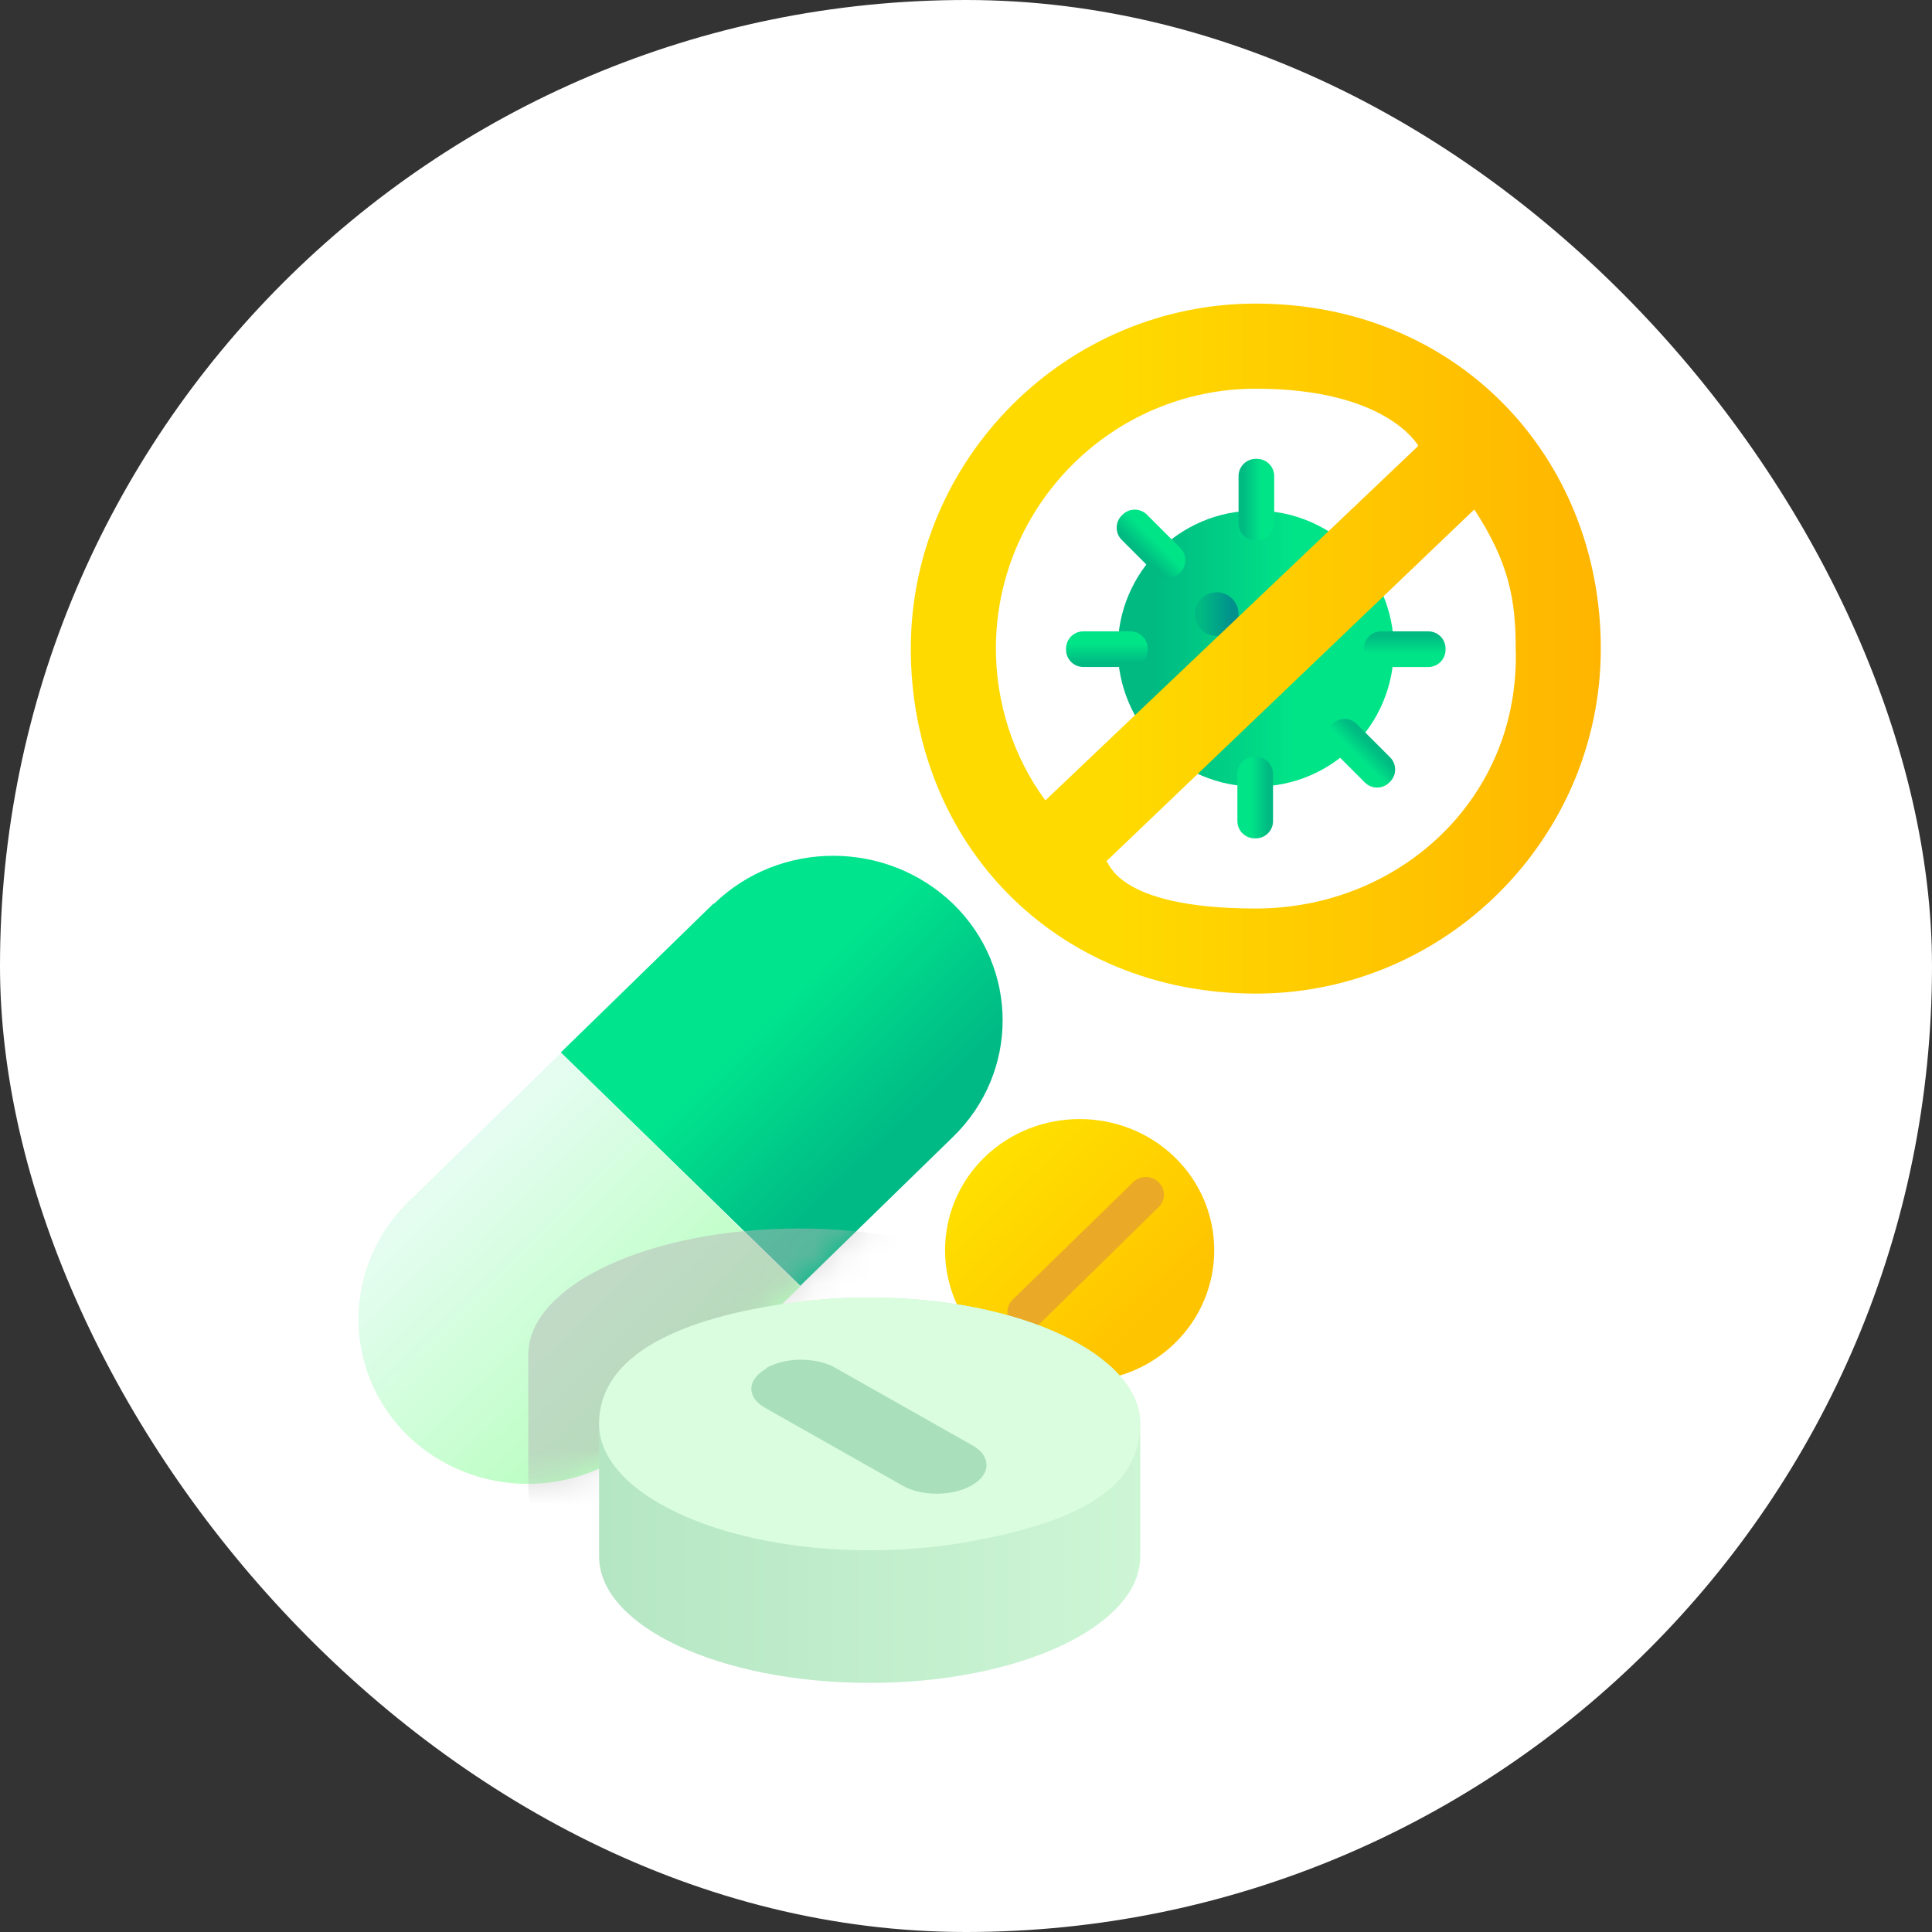
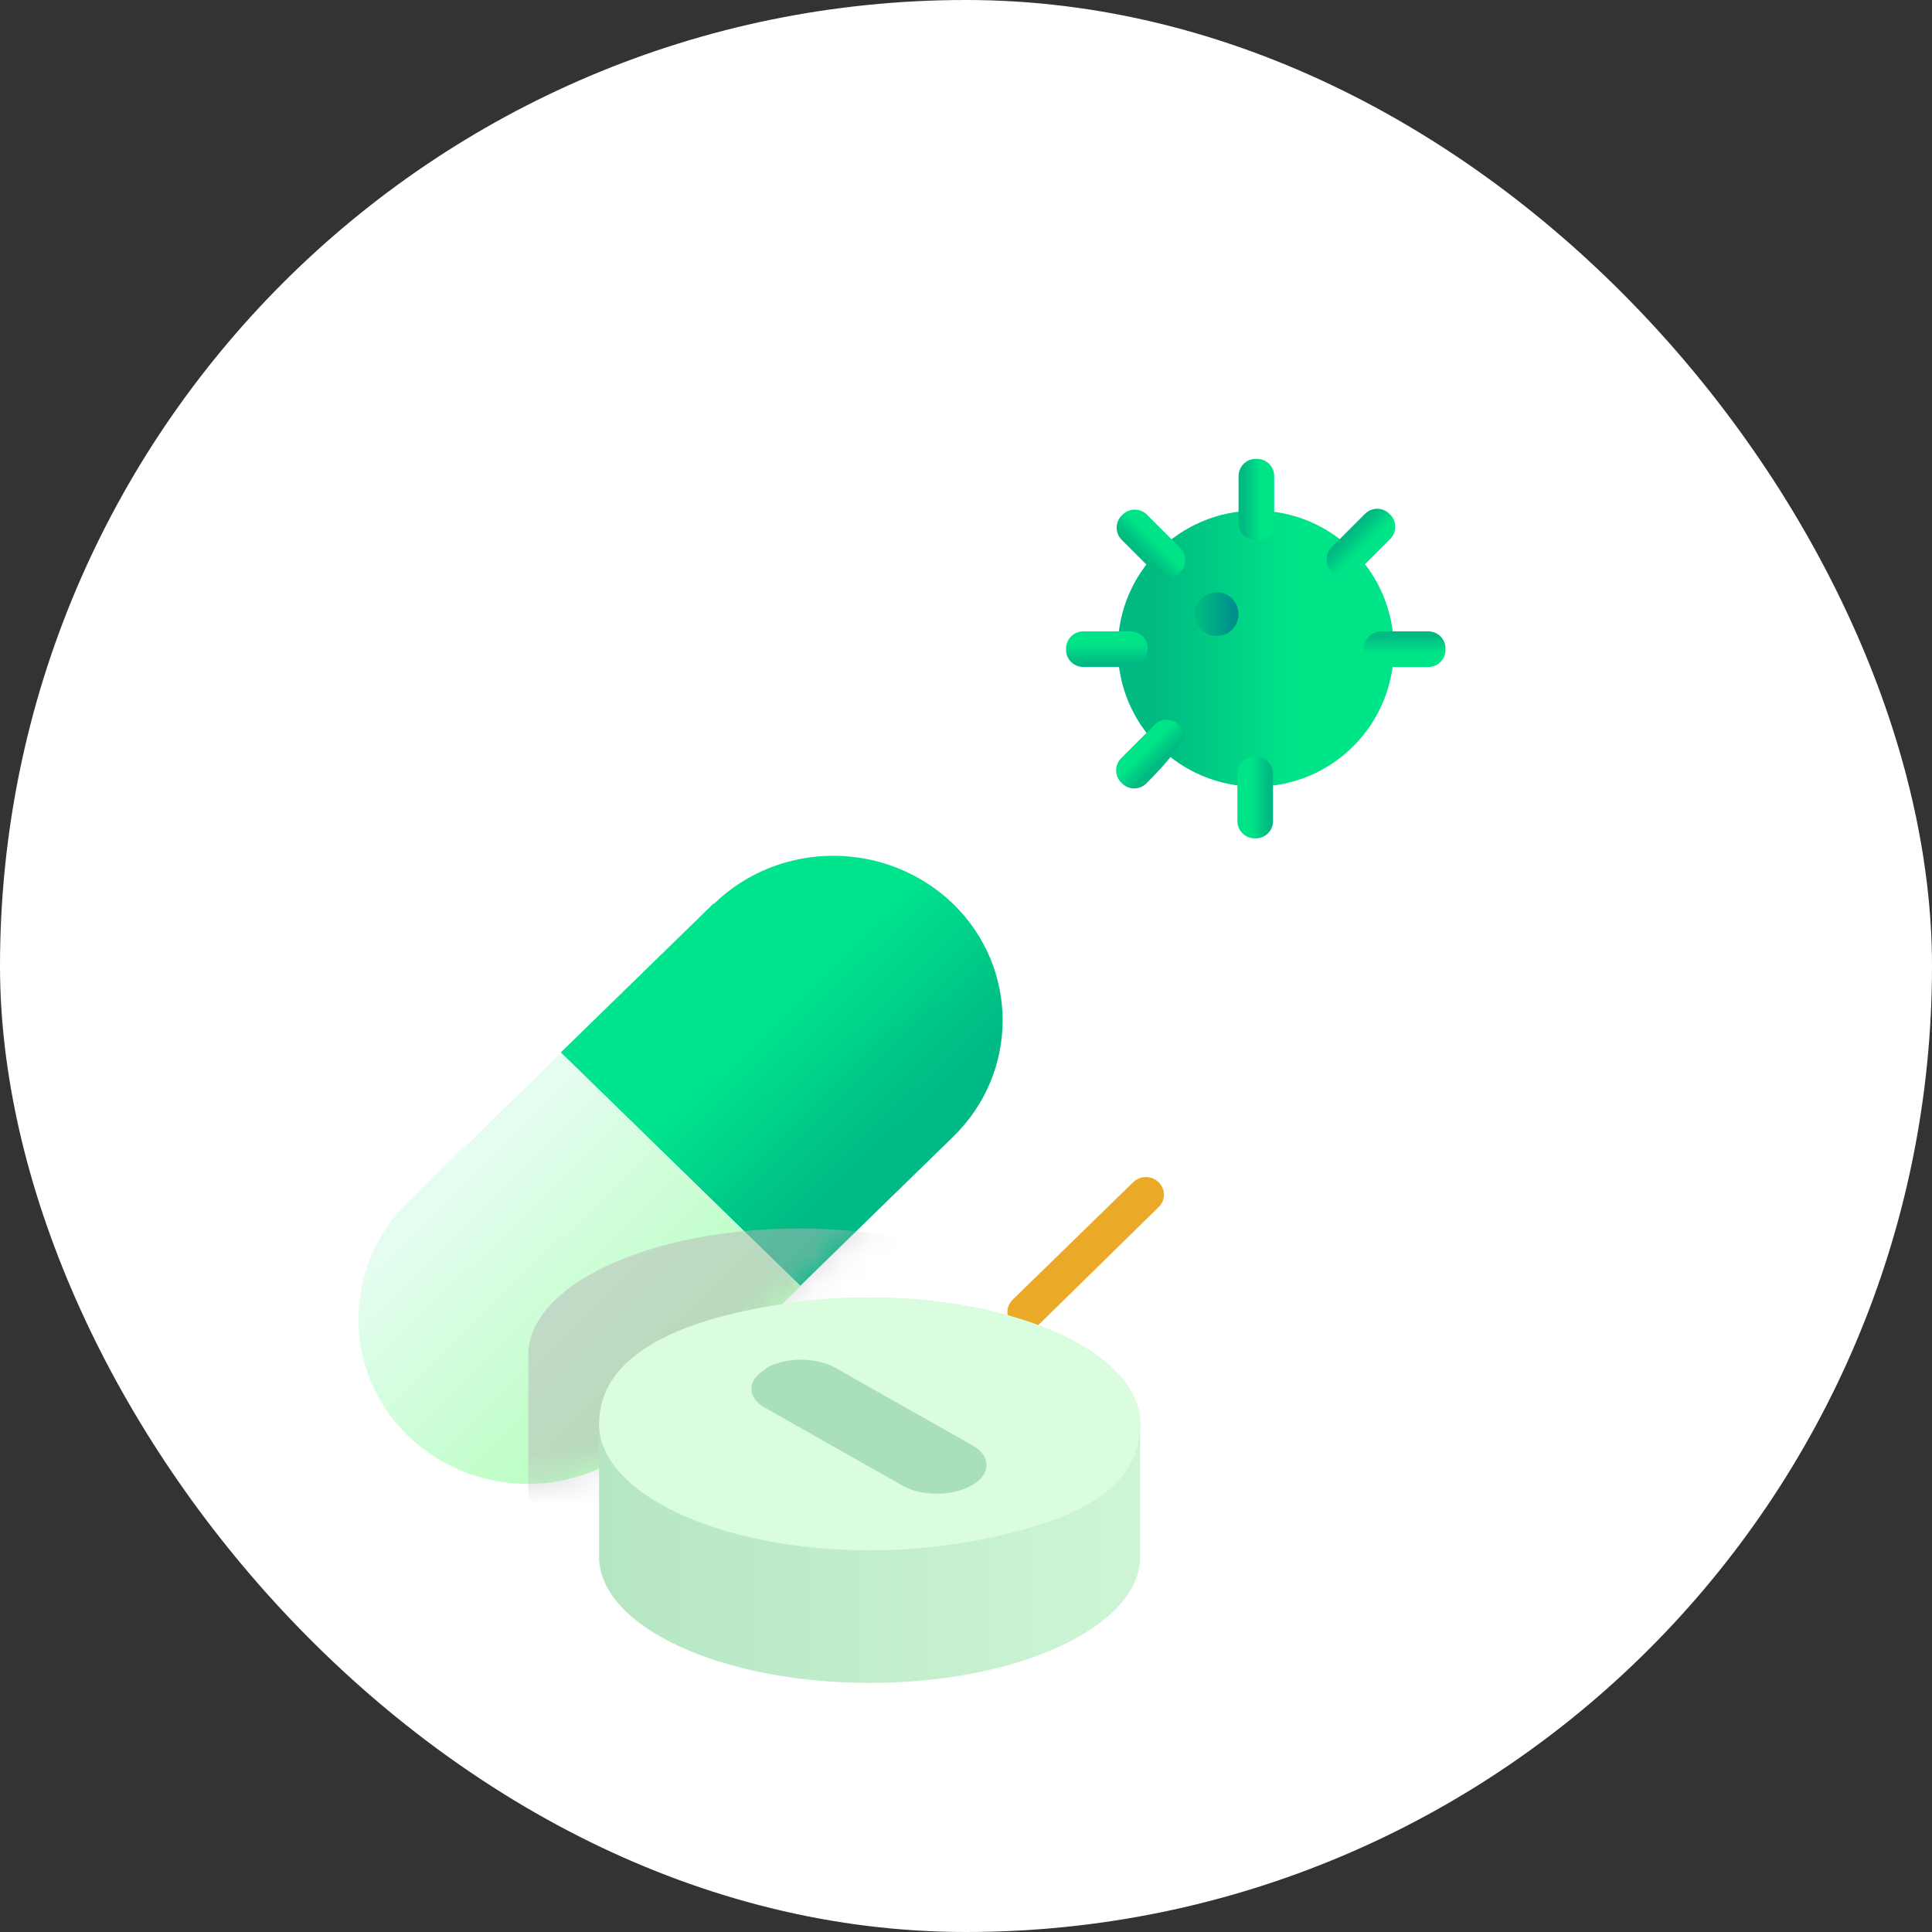
<svg xmlns="http://www.w3.org/2000/svg" width="70" height="70" viewBox="0 0 70 70" fill="none">
  <rect x="0" y="0" width="70" height="70" fill="#333333" stroke="none" />
  <rect width="70" height="70" rx="35" fill="white" />
  <path d="M45.5 28.5C48.261 28.5 50.5 26.261 50.5 23.5C50.5 20.738 48.261 18.5 45.5 18.5C42.739 18.5 40.5 20.738 40.5 23.5C40.5 26.261 42.739 28.5 45.5 28.5Z" fill="url(#paint0_linear_530_544)" />
  <path d="M45.542 16.625H45.5C45.155 16.625 44.875 16.905 44.875 17.25V18.958C44.875 19.303 45.155 19.583 45.5 19.583H45.542C45.887 19.583 46.167 19.303 46.167 18.958V17.25C46.167 16.905 45.887 16.625 45.542 16.625Z" fill="url(#paint1_linear_530_544)" />
  <path d="M40.672 18.648L40.642 18.677C40.398 18.921 40.398 19.317 40.642 19.561L41.85 20.769C42.094 21.013 42.49 21.013 42.734 20.769L42.764 20.739C43.008 20.495 43.008 20.099 42.764 19.855L41.556 18.648C41.311 18.403 40.916 18.403 40.672 18.648Z" fill="url(#paint2_linear_530_544)" />
  <path d="M38.625 23.5V23.541C38.625 23.887 38.905 24.166 39.25 24.166H40.958C41.303 24.166 41.583 23.887 41.583 23.541V23.5C41.583 23.155 41.303 22.875 40.958 22.875H39.25C38.905 22.875 38.625 23.155 38.625 23.5Z" fill="url(#paint3_linear_530_544)" />
-   <path d="M40.623 28.354L40.652 28.383C40.896 28.627 41.292 28.627 41.536 28.383L42.744 27.175C42.988 26.931 42.988 26.535 42.744 26.291L42.715 26.262C42.471 26.018 42.075 26.018 41.831 26.262L40.623 27.47C40.379 27.714 40.379 28.11 40.623 28.354Z" fill="url(#paint4_linear_530_544)" />
+   <path d="M40.623 28.354L40.652 28.383C40.896 28.627 41.292 28.627 41.536 28.383C42.988 26.931 42.988 26.535 42.744 26.291L42.715 26.262C42.471 26.018 42.075 26.018 41.831 26.262L40.623 27.47C40.379 27.714 40.379 28.11 40.623 28.354Z" fill="url(#paint4_linear_530_544)" />
  <path d="M45.458 30.375H45.5C45.845 30.375 46.125 30.095 46.125 29.75V28.041C46.125 27.696 45.845 27.416 45.5 27.416H45.458C45.113 27.416 44.833 27.696 44.833 28.041V29.75C44.833 30.095 45.113 30.375 45.458 30.375Z" fill="url(#paint5_linear_530_544)" />
-   <path d="M50.337 28.352L50.366 28.323C50.61 28.079 50.61 27.683 50.366 27.439L49.158 26.231C48.914 25.987 48.518 25.987 48.274 26.231L48.245 26.26C48.001 26.504 48.001 26.9 48.245 27.144L49.453 28.352C49.697 28.596 50.093 28.596 50.337 28.352Z" fill="url(#paint6_linear_530_544)" />
  <path d="M52.375 23.542V23.5C52.375 23.155 52.095 22.875 51.75 22.875H50.042C49.697 22.875 49.417 23.155 49.417 23.5V23.542C49.417 23.887 49.697 24.167 50.042 24.167H51.75C52.095 24.167 52.375 23.887 52.375 23.542Z" fill="url(#paint7_linear_530_544)" />
  <path d="M50.369 18.646L50.339 18.617C50.095 18.372 49.7 18.372 49.456 18.617L48.248 19.825C48.004 20.069 48.004 20.464 48.248 20.709L48.277 20.738C48.521 20.982 48.917 20.982 49.161 20.738L50.369 19.53C50.613 19.286 50.613 18.89 50.369 18.646Z" fill="url(#paint8_linear_530_544)" />
  <path d="M44.084 23.042C44.521 23.042 44.875 22.687 44.875 22.25C44.875 21.813 44.521 21.458 44.084 21.458C43.646 21.458 43.292 21.813 43.292 22.25C43.292 22.687 43.646 23.042 44.084 23.042Z" fill="url(#paint9_linear_530_544)" />
-   <path d="M45.5 11C38.625 11 33 16.625 33 23.5C33 30.503 38.209 36 45.5 36C52.375 36 58 30.375 58 23.5C58 16.551 52.8 11 45.5 11ZM51.375 16.167L37.875 29C36.708 27.417 36.083 25.458 36.083 23.5C36.083 18.333 40.292 14.083 45.5 14.083C50.292 14.083 51.375 16.167 51.375 16.125V16.167ZM54.917 23.5C55.083 28.917 50.708 32.917 45.5 32.917C40.292 32.917 40.176 31.12 40.083 31.208L53.417 18.458C54.667 20.375 54.917 21.708 54.917 23.5Z" fill="url(#paint10_linear_530_544)" />
-   <path d="M35.666 48.665C37.565 50.516 40.67 50.516 42.569 48.665C44.468 46.813 44.468 43.786 42.569 41.934C40.67 40.083 37.565 40.083 35.666 41.934C33.767 43.786 33.767 46.813 35.666 48.665Z" fill="url(#paint11_linear_530_544)" />
  <path d="M36.693 48.014C36.95 48.264 37.36 48.264 37.617 48.014L41.979 43.736C42.236 43.486 42.236 43.085 41.979 42.835C41.723 42.585 41.312 42.585 41.056 42.835L36.693 47.089C36.436 47.339 36.436 47.739 36.693 47.989V48.014Z" fill="#EAA926" />
  <path d="M25.863 32.752C28.25 30.425 32.125 30.425 34.537 32.752C36.924 35.078 36.924 38.857 34.537 41.184L28.994 46.588L20.32 38.131L25.863 32.727V32.752Z" fill="url(#paint12_linear_530_544)" />
  <path d="M28.994 46.613L23.451 52.018C21.064 54.345 17.189 54.345 14.777 52.018C12.391 49.691 12.391 45.913 14.777 43.561L20.32 38.156L28.994 46.613Z" fill="url(#paint13_linear_530_544)" />
  <mask id="mask0_530_544" style="mask-type:luminance" maskUnits="userSpaceOnUse" x="12" y="31" width="25" height="23">
    <path d="M14.777 43.561L20.32 38.156L25.863 32.752C28.25 30.425 32.125 30.425 34.537 32.752C36.924 35.078 36.924 38.857 34.537 41.184L28.994 46.588L23.451 51.993C21.064 54.319 17.189 54.319 14.777 51.993C12.391 49.666 12.391 45.888 14.777 43.535V43.561Z" fill="white" />
  </mask>
  <g mask="url(#mask0_530_544)">
    <g style="mix-blend-mode:multiply" opacity="0.5">
      <path d="M19.14 49.09C19.14 46.563 23.528 44.511 28.943 44.511C34.357 44.511 38.746 46.563 38.746 49.09V53.894C38.746 56.421 34.357 58.473 28.943 58.473C23.528 58.473 19.14 56.421 19.14 53.894V49.09Z" fill="#B6B6B7" />
    </g>
  </g>
  <path d="M21.706 51.592C21.706 49.065 26.094 47.013 31.509 47.013C36.924 47.013 41.312 49.065 41.312 51.592V56.396C41.312 58.923 36.924 60.975 31.509 60.975C26.094 60.975 21.706 58.923 21.706 56.396V51.592Z" fill="url(#paint14_linear_530_544)" />
  <path d="M28.763 47.189C29.636 47.063 30.559 47.013 31.509 47.013C36.924 47.013 41.312 49.065 41.312 51.592C41.312 54.119 38.643 55.245 34.896 55.896C33.844 56.071 32.715 56.171 31.509 56.171C26.094 56.171 21.706 54.119 21.706 51.592C21.706 49.065 24.683 47.739 28.763 47.189Z" fill="url(#paint15_linear_530_544)" />
  <path d="M27.762 49.566C28.122 49.365 28.583 49.265 29.02 49.265C29.456 49.265 29.944 49.365 30.277 49.566L35.23 52.368C35.589 52.568 35.743 52.818 35.743 53.093C35.743 53.344 35.563 53.619 35.204 53.819C34.845 54.019 34.409 54.119 33.947 54.119C33.485 54.119 33.023 54.019 32.689 53.819L27.736 51.017C27.377 50.817 27.223 50.566 27.223 50.316C27.223 50.066 27.403 49.791 27.762 49.591" fill="url(#paint16_linear_530_544)" />
  <defs>
    <linearGradient id="paint0_linear_530_544" x1="49.042" y1="23.5" x2="41.833" y2="23.5" gradientUnits="userSpaceOnUse">
      <stop offset="0.3" stop-color="#00E488" />
      <stop offset="1" stop-color="#00BA82" />
    </linearGradient>
    <linearGradient id="paint1_linear_530_544" x1="45.958" y1="18.125" x2="45.042" y2="18.125" gradientUnits="userSpaceOnUse">
      <stop offset="0.3" stop-color="#00E488" />
      <stop offset="1" stop-color="#00BA82" />
    </linearGradient>
    <linearGradient id="paint2_linear_530_544" x1="42.027" y1="19.355" x2="41.349" y2="20.032" gradientUnits="userSpaceOnUse">
      <stop offset="0.3" stop-color="#00E488" />
      <stop offset="1" stop-color="#00BA82" />
    </linearGradient>
    <linearGradient id="paint3_linear_530_544" x1="40.125" y1="23.041" x2="40.125" y2="24" gradientUnits="userSpaceOnUse">
      <stop offset="0.3" stop-color="#00E488" />
      <stop offset="1" stop-color="#00BA82" />
    </linearGradient>
    <linearGradient id="paint4_linear_530_544" x1="41.33" y1="26.998" x2="41.978" y2="27.646" gradientUnits="userSpaceOnUse">
      <stop offset="0.3" stop-color="#00E488" />
      <stop offset="1" stop-color="#00BA82" />
    </linearGradient>
    <linearGradient id="paint5_linear_530_544" x1="45.042" y1="28.916" x2="45.958" y2="28.916" gradientUnits="userSpaceOnUse">
      <stop offset="0.3" stop-color="#00E488" />
      <stop offset="1" stop-color="#00BA82" />
    </linearGradient>
    <linearGradient id="paint6_linear_530_544" x1="48.981" y1="27.586" x2="49.63" y2="26.938" gradientUnits="userSpaceOnUse">
      <stop offset="0.3" stop-color="#00E488" />
      <stop offset="1" stop-color="#00BA82" />
    </linearGradient>
    <linearGradient id="paint7_linear_530_544" x1="50.875" y1="23.958" x2="50.875" y2="23.042" gradientUnits="userSpaceOnUse">
      <stop offset="0.3" stop-color="#00E488" />
      <stop offset="1" stop-color="#00BA82" />
    </linearGradient>
    <linearGradient id="paint8_linear_530_544" x1="49.632" y1="20.031" x2="48.955" y2="19.353" gradientUnits="userSpaceOnUse">
      <stop offset="0.3" stop-color="#00E488" />
      <stop offset="1" stop-color="#00BA82" />
    </linearGradient>
    <linearGradient id="paint9_linear_530_544" x1="44.625" y1="22.25" x2="43.5" y2="22.25" gradientUnits="userSpaceOnUse">
      <stop stop-color="#00918D" />
      <stop offset="1" stop-color="#00BA82" />
    </linearGradient>
    <linearGradient id="paint10_linear_530_544" x1="33" y1="23.5" x2="58" y2="23.5" gradientUnits="userSpaceOnUse">
      <stop offset="0.3" stop-color="#FFDA00" />
      <stop offset="1" stop-color="#FFB500" />
    </linearGradient>
    <linearGradient id="paint11_linear_530_544" x1="41.608" y1="47.748" x2="35.046" y2="41.018" gradientUnits="userSpaceOnUse">
      <stop stop-color="#FFC400" />
      <stop offset="1" stop-color="#FFE400" />
    </linearGradient>
    <linearGradient id="paint12_linear_530_544" x1="26.493" y1="34.527" x2="32.613" y2="40.803" gradientUnits="userSpaceOnUse">
      <stop offset="0.3" stop-color="#00E48D" />
      <stop offset="1" stop-color="#00BA85" />
    </linearGradient>
    <linearGradient id="paint13_linear_530_544" x1="15.804" y1="43.385" x2="25.734" y2="53.57" gradientUnits="userSpaceOnUse">
      <stop stop-color="#E4FDF0" />
      <stop offset="1" stop-color="#ACFFB1" />
    </linearGradient>
    <linearGradient id="paint14_linear_530_544" x1="80.942" y1="53.895" x2="12.981" y2="53.895" gradientUnits="userSpaceOnUse">
      <stop offset="0.449" stop-color="#D9FDDE" />
      <stop offset="1" stop-color="#AADFBB" />
    </linearGradient>
    <linearGradient id="paint15_linear_530_544" x1="8.541" y1="59.824" x2="-40.682" y2="78.396" gradientUnits="userSpaceOnUse">
      <stop stop-color="#D9FDDE" />
      <stop offset="1" stop-color="#AADFBB" />
    </linearGradient>
    <linearGradient id="paint16_linear_530_544" x1="46.111" y1="18.189" x2="33.55" y2="48.493" gradientUnits="userSpaceOnUse">
      <stop stop-color="#D9FDDE" />
      <stop offset="1" stop-color="#AADFBB" />
    </linearGradient>
  </defs>
</svg>